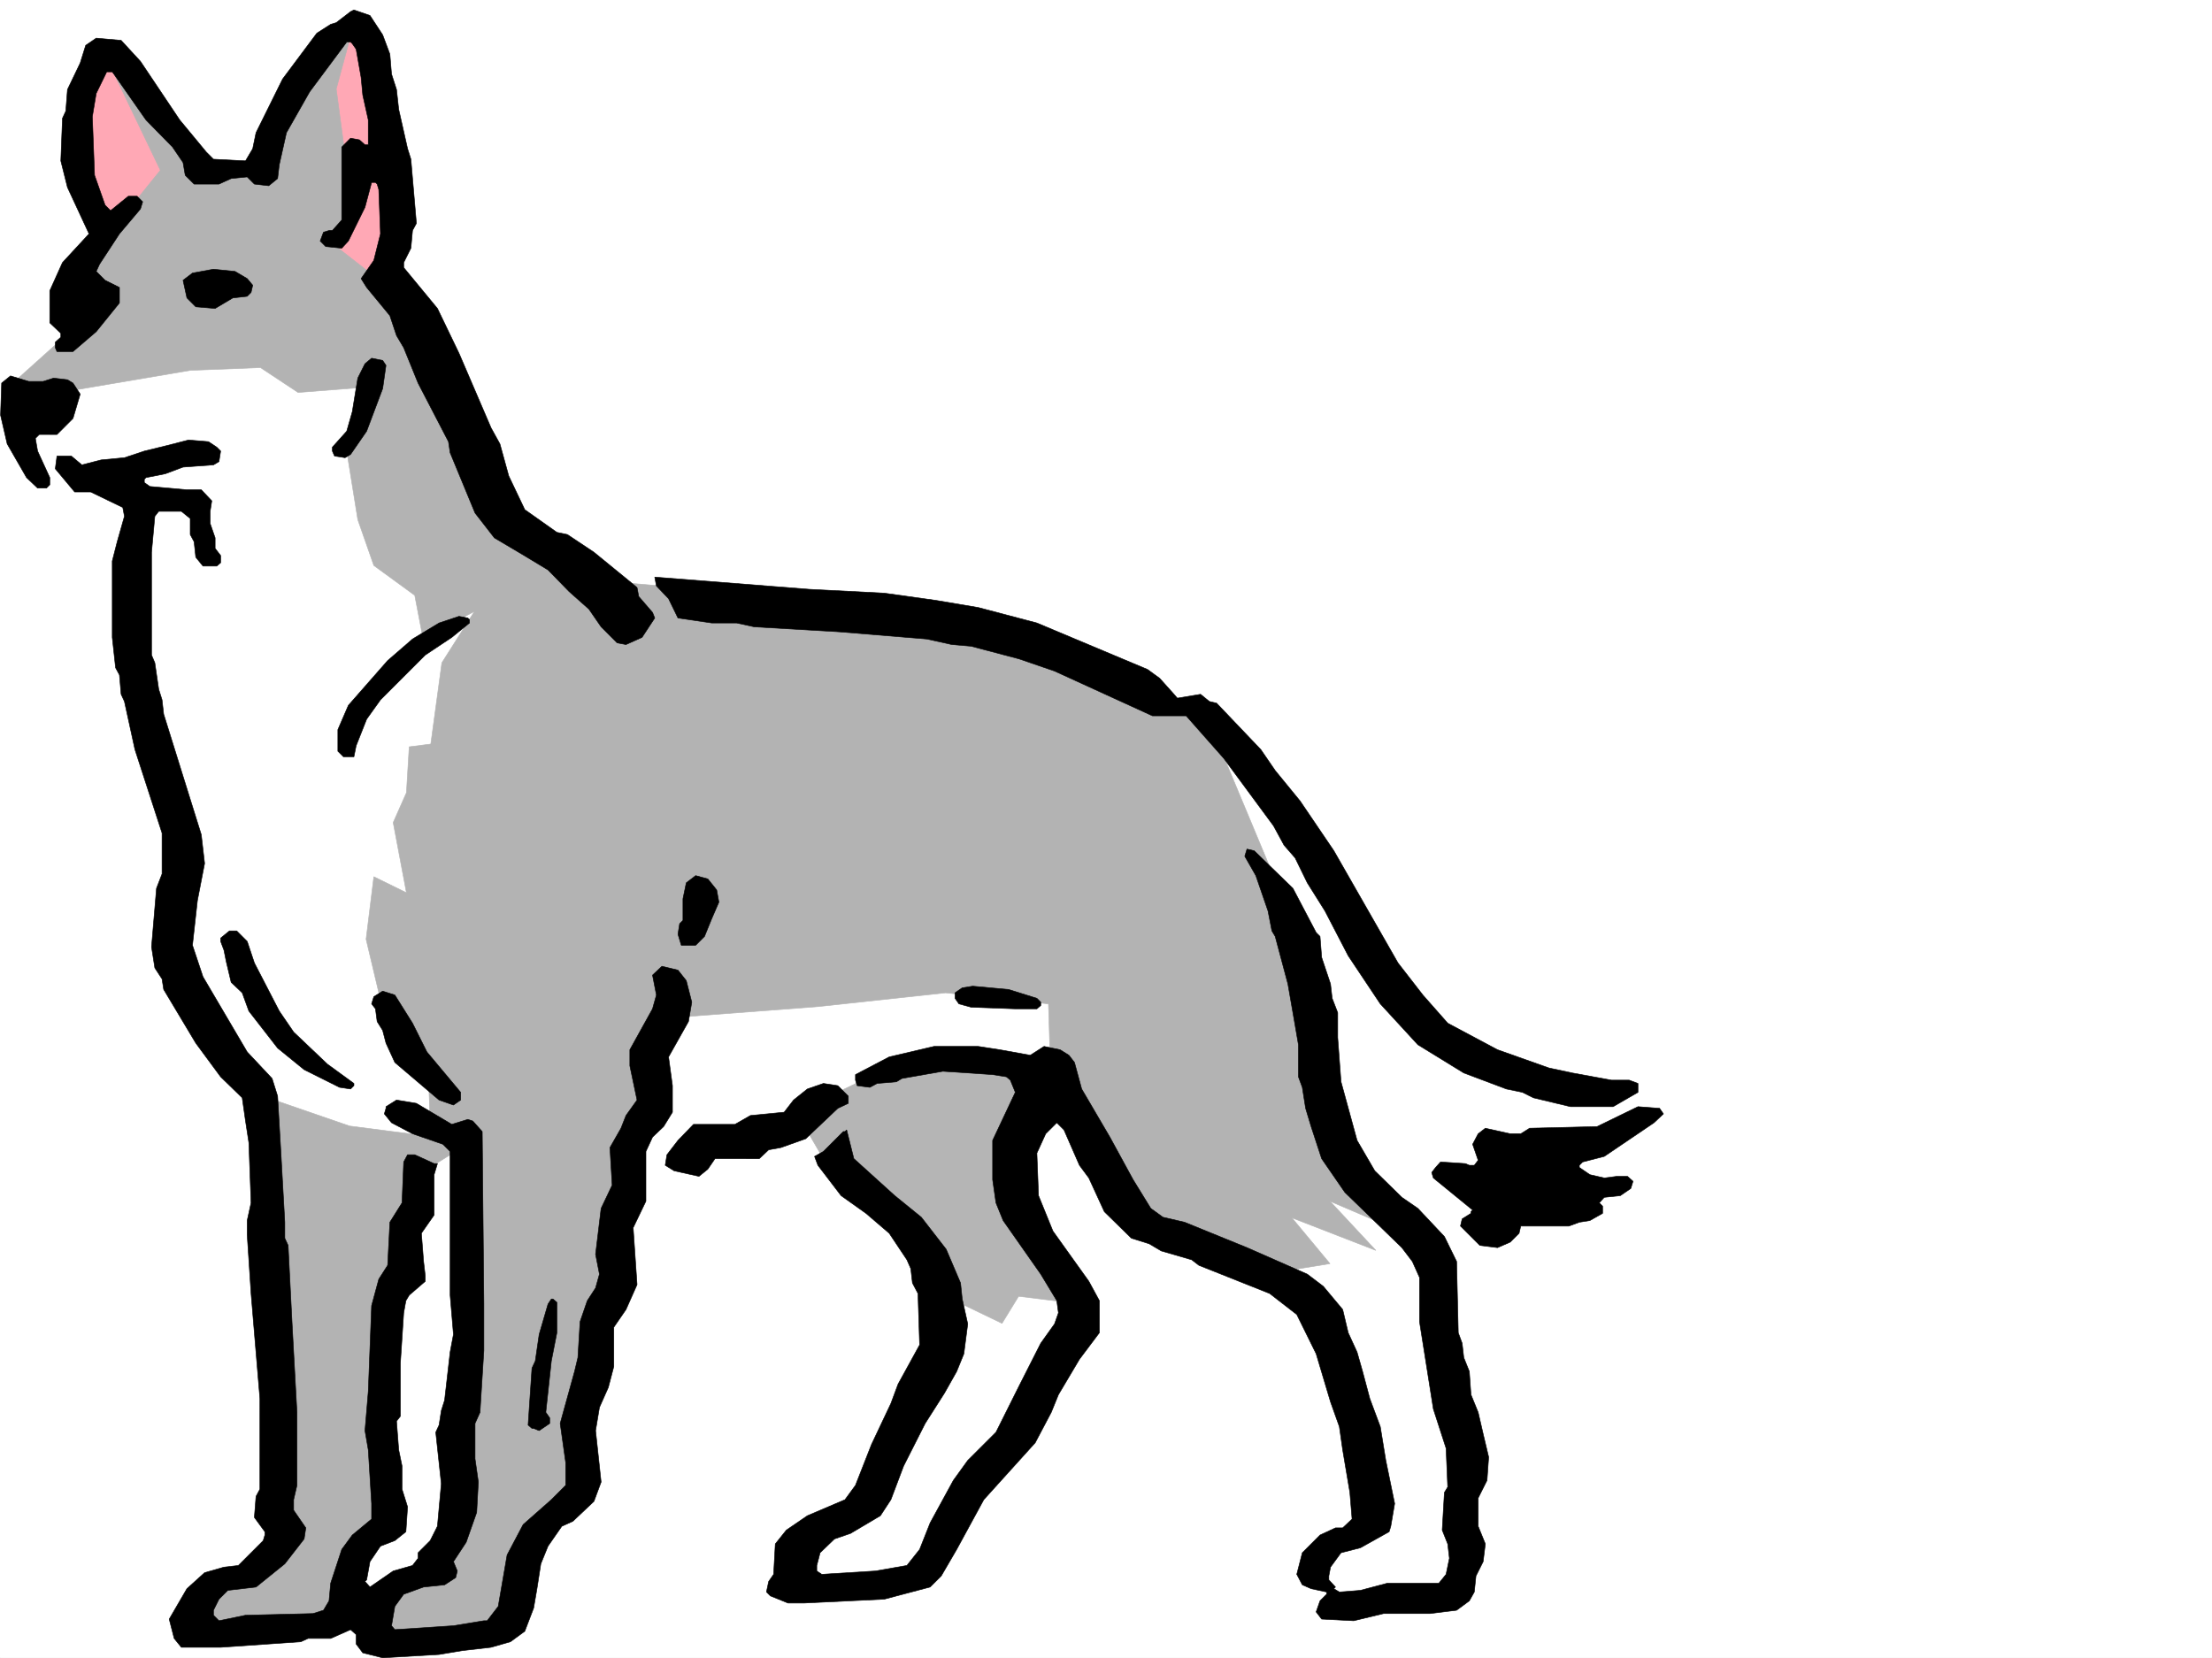
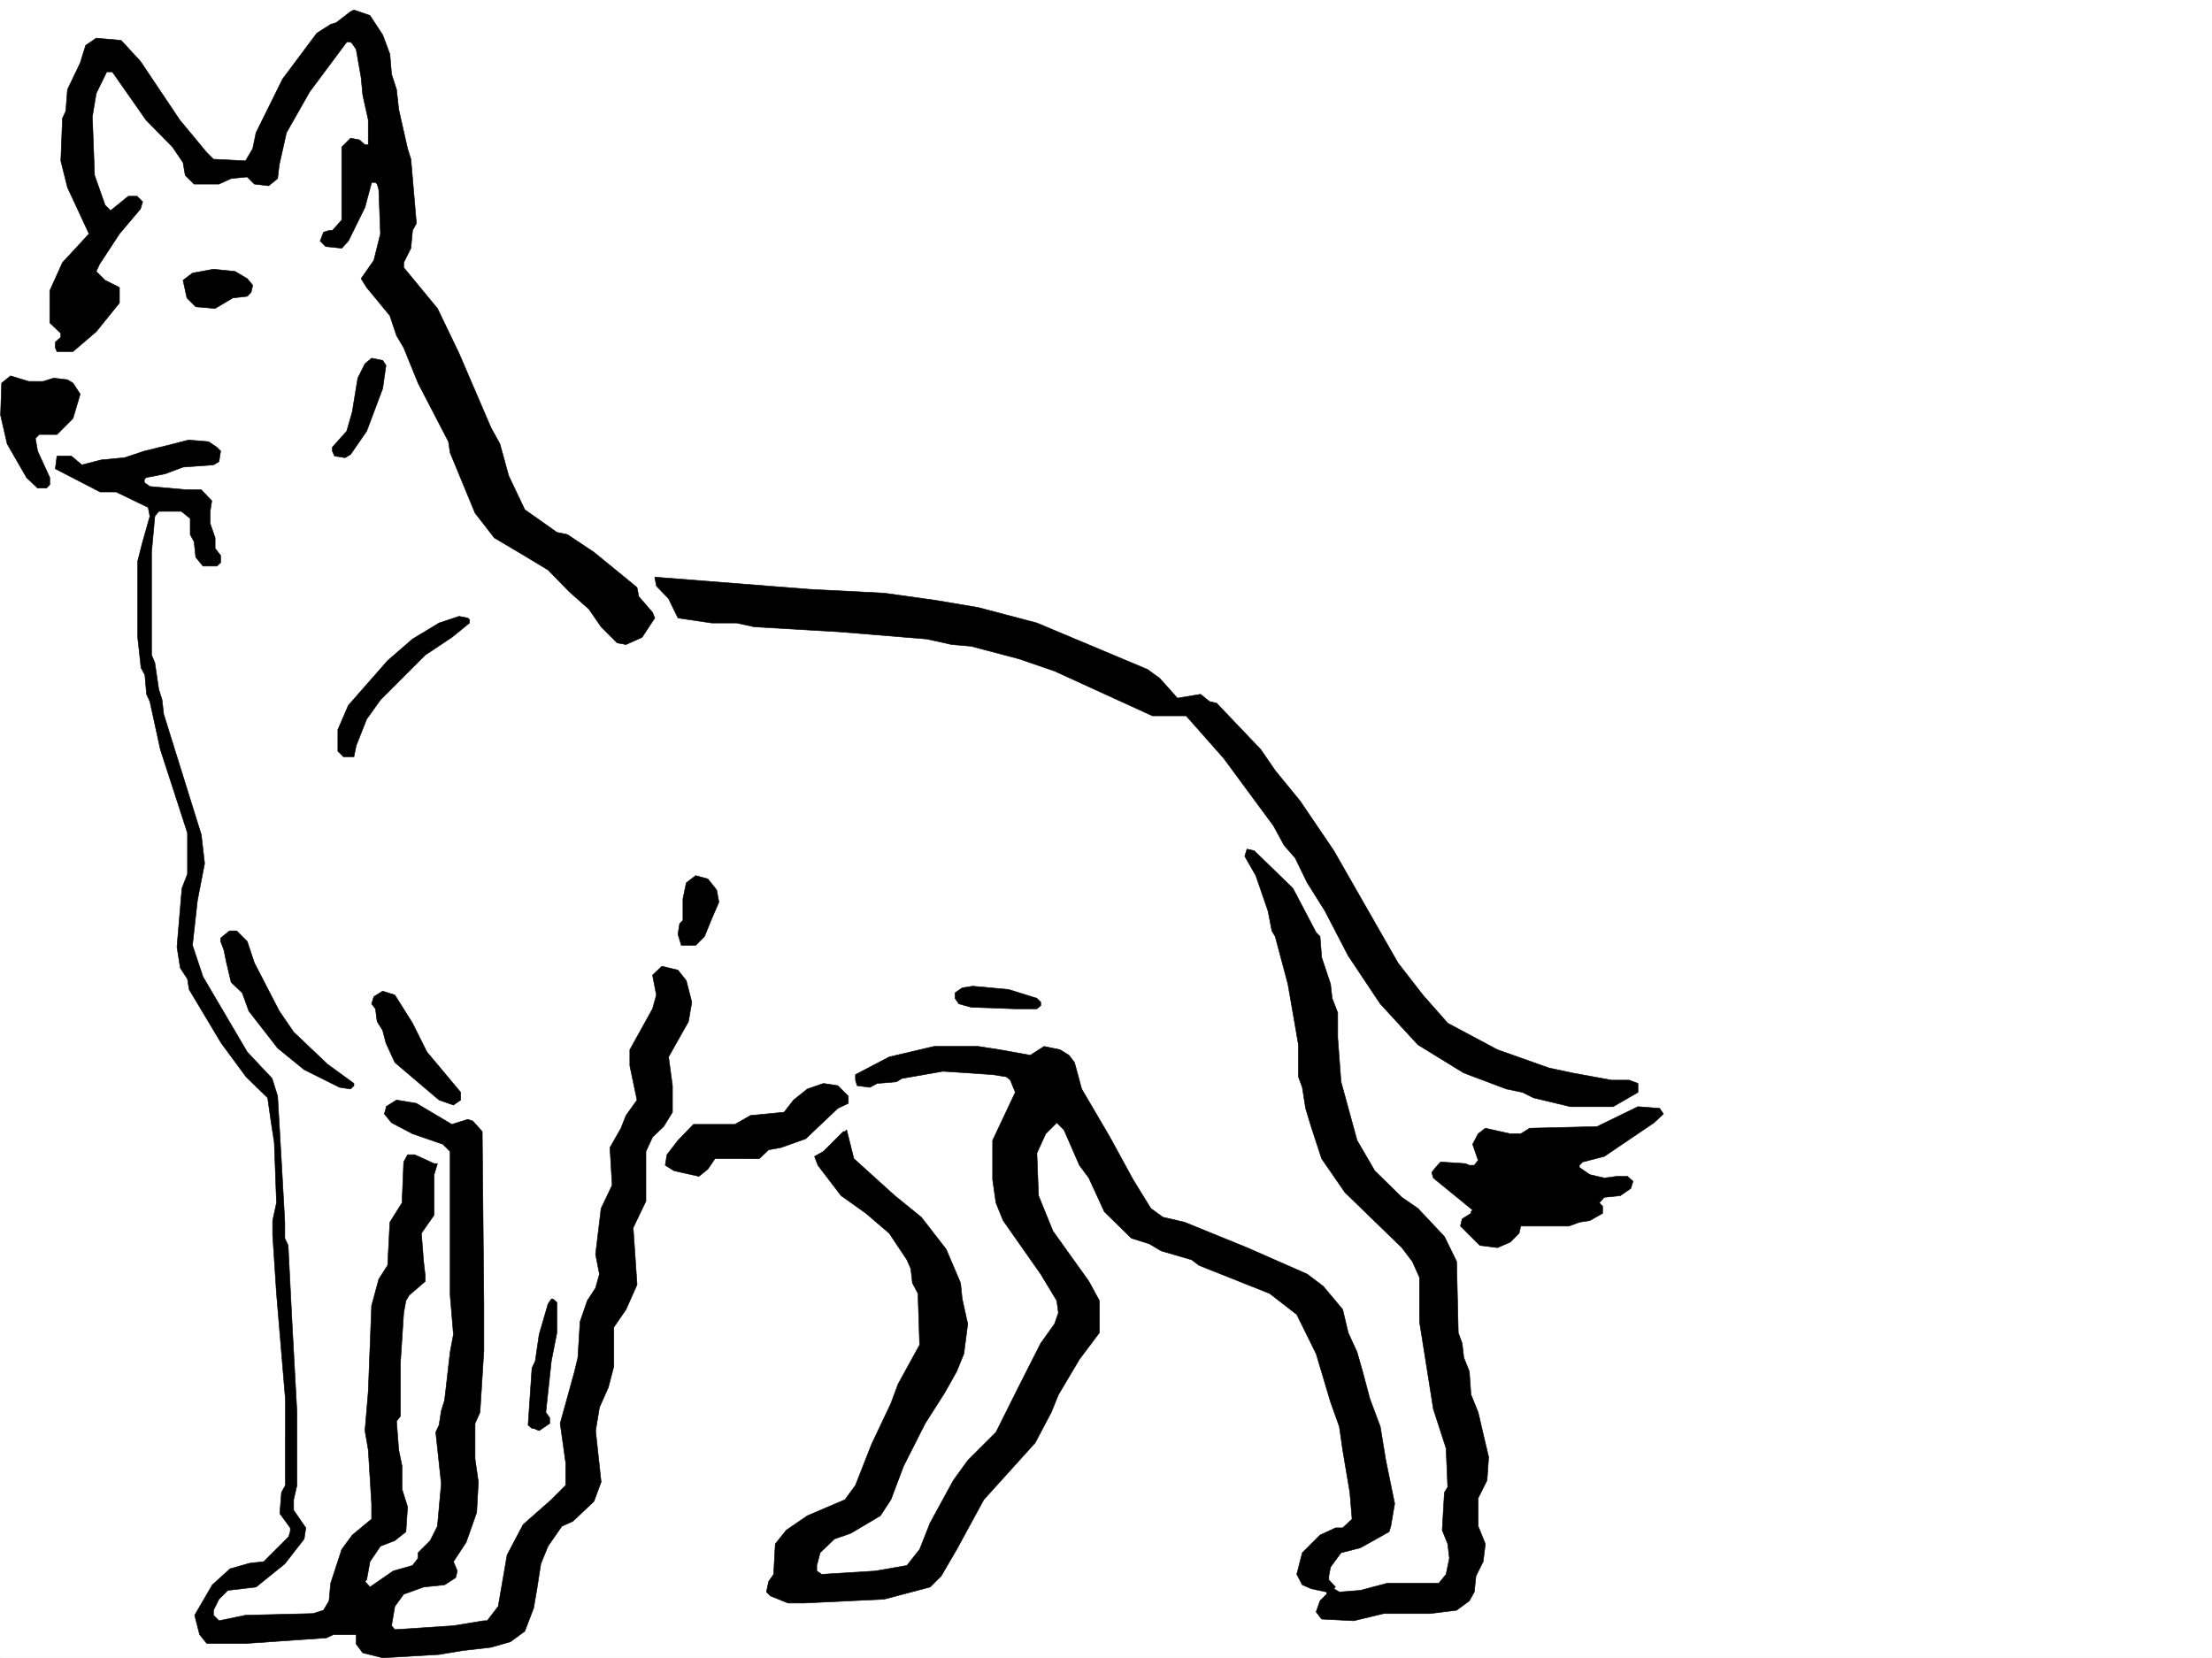
<svg xmlns="http://www.w3.org/2000/svg" width="2997.016" height="2246.668">
  <rect width="100%" height="100%" fill="#808080" stroke="none" />
  <defs>
    <clipPath id="a">
      <path d="M0 0h2997v2244.137H0Zm0 0" />
    </clipPath>
  </defs>
  <path fill="#fff" d="M0 2246.297h2997.016V0H0Zm0 0" />
  <g clip-path="url(#a)" transform="translate(0 2.16)">
    <path fill="#fff" fill-rule="evenodd" stroke="#fff" stroke-linecap="square" stroke-linejoin="bevel" stroke-miterlimit="10" stroke-width=".743" d="M.742 2244.137h2995.531V-2.16H.743Zm0 0" />
  </g>
-   <path fill="#fff" fill-rule="evenodd" stroke="#fff" stroke-linecap="square" stroke-linejoin="bevel" stroke-miterlimit="10" stroke-width=".743" d="m26.234 535.555 198.551-73.43 296.692 25.492L968.78 1162.48l690.075-168.558 230.769 325.82 73.43 95.13 264.472 66.667-47.937 54.7-176.067 143.066h-80.937l69.676 326.566-14.23 157.258-176.071 7.508-29.246-51.692 91.418-54.66-77.145-300.367-106.43-59.156-146.077-58.418-110.887-187.25-54.703 132.55 98.883 194.012-230.766 352.02-187.29 7.508 51.688-73.43 73.43-32.922 102.64-264.434-51.69-102.597-143.106-149.793-238.278 76.398-480.265-80.152-139.352-235.188 25.453-146.82-80.894-292.86 11.219-161.796-135.598-39.684Zm0 0" />
-   <path fill="#ffa8b5" fill-rule="evenodd" stroke="#ffa8b5" stroke-linecap="square" stroke-linejoin="bevel" stroke-miterlimit="10" stroke-width=".743" d="M140.094 69.676 271.98 226.937l113.899 3.754L477.293 40.43l47.937 146.078 18.73 136.3-77.183 135.602-326.683-146.82-44.18-121.328Zm0 0" />
-   <path fill="#b5b5b5" fill-rule="evenodd" stroke="#b5b5b5" stroke-linecap="square" stroke-linejoin="bevel" stroke-miterlimit="10" stroke-width=".743" d="m1078.926 1507.031 128.875-62.168 179.82 3.715-14.977 157.297 91.415 161.055-83.946-10.48-22.484 36.675-83.906-40.43-47.938-80.894-106.39-95.133zm0 0" />
-   <path fill="#b3b3b3" fill-rule="evenodd" stroke="#b3b3b3" stroke-linecap="square" stroke-linejoin="bevel" stroke-miterlimit="10" stroke-width=".743" d="m140.094 69.676 77.183 76.363 54.703 80.898h62.95l68.933-120.585 73.43-65.922-21.738 80.156 21.738 161.793-17.984 54.664 84.652 65.922 139.351 289.887 142.364 95.09 260.758 22.484 355.886 69.676 194.797 95.128 113.156 271.122 55.442 286.132 116.87 146.82-120.624-51.687 62.172 66.664-113.86-44.222 51.688 62.168-92.156 15.015-139.352-51.691-102.68-128.09-44.18-88.367-3.011-98.883-139.351-14.977-173.098 18.73-197.805 14.977-40.43 72.645v99.629l-21.742 143.066-36.715 139.313-18.726 153.547-80.156 117.574-26.235 106.351-182.832 15.016 17.985-70.422 65.921-40.469 33-113.074 11.223-450.902-69.676 43.441-40.468 275.613 7.507 194.016-47.976 44.184-17.985 77.144-197.77 29.207 17.95-65.883 87.66-40.468 3.754-62.172-29.207-564.758 128.13 44.184 110.144 14.23-3.754-95.09-62.207-80.898-21.7-91.38 10.477-84.648 44.184 21.7-17.946-95.09 17.946-40.469 3.753-62.172 29.247-3.75 14.976-110.105 44.184-69.64-69.676 36.714-11.223-58.453-55.445-40.43-21.738-62.168-14.23-88.367 29.206-91.414-95.875 7.508-50.945-33.707-95.172 3.754L59.2 535.555l-43.48-14.977 102.676-92.16-7.508-65.883 106.39-131.844zm0 0" />
  <path fill-rule="evenodd" stroke="#000" stroke-linecap="square" stroke-linejoin="bevel" stroke-miterlimit="10" stroke-width=".743" d="m518.465 47.195 9.777 26.196 2.227 26.98 6.765 20.957 2.973 26.977 12.004 53.18 4.496 14.23 7.469 86.879-5.242 9.738-2.227 23.969-9.738 19.469v6.765l45.71 55.406 29.208 60.684 43.437 101.11 12.004 21.742 11.965 43.437 21.742 45.672 43.477 30.73 14.234 2.973 35.973 23.969 53.176 43.437 5.238 4.5 2.265 12 18.73 21.703 2.974 7.508-17.204 26.196-21.742 9.734-12.004-2.227-21.699-21.738-16.5-23.969-26.98-23.968-28.465-29.207-35.973-21.704-36.715-21.738-26.195-33.703-33.742-81.64-2.23-14.977-41.212-79.414-19.472-47.934-9.735-16.46-8.992-26.981-31.476-38.2-7.508-11.964L506.5 352.8l8.996-35.973-2.27-59.902-2.23-7.508-2.266-2.227h-5.238l-8.996 33.704-22.48 45.668-8.993 9.738-21.703-2.23-7.504-7.508 4.496-11.965 7.504-2.266h4.5l12.707-14.234v-98.844l12.004-12.004 12.004 2.27 7.465 6.722h4.5V162.54l-7.469-33.703-2.27-23.969-6.726-38.203-5.238-7.504-2.266-2.23h-5.242l-50.203 67.41-31.477 55.441-9.734 43.442-2.23 18.687-12.004 9.777-19.469-2.269-9.738-9.734-21.739 2.226-16.5 7.508h-33.703l-12.004-11.965-2.972-17.242-14.235-20.957-35.968-36.715-43.48-62.168-2.231-3.012h-7.504l-14.235 29.207-5.238 31.477 3.008 79.41 14.234 40.43 7.469 7.508 24.008-19.512h11.965l7.504 7.508-3.008 9.738-28.465 33.703-26.98 41.211-4.497 9.734 12.004 11.965 19.473 9.739v20.996l-31.477 38.941-31.476 26.941h-21.7l-2.269-5.238v-7.469l7.508-6.765v-5.238L67.449 437.41v-43.437l17.203-38.203 35.973-38.942-29.21-62.914-8.993-35.969 2.23-57.675 4.496-9.735 2.266-29.207 17.246-35.933 7.469-23.97 14.23-9.734 33.743 2.97L190.3 83.124l53.215 79.414 35.972 43.441 9.735 9.735 43.441 2.23 9.734-16.46 4.497-21.704 35.972-72.687 46.45-62.168 18.73-11.965 7.508-2.266 19.472-14.976 4.496-2.23 21.739 7.468zm0 0" />
  <path fill-rule="evenodd" stroke="#000" stroke-linecap="square" stroke-linejoin="bevel" stroke-miterlimit="10" stroke-width=".743" d="m334.93 377.512 7.468 8.992-2.226 9.734-5.242 5.242-19.512 2.227-23.965 14.234-26.2-2.23-12.003-12.004-5.238-23.969 12.746-9.734 28.465-5.238 29.207 3.007zm188.03 117.574-4.495 31.473-21.7 57.671-21.738 31.477-7.507 4.457-14.235-2.227-2.969-6.726v-5.277l19.47-21.704 7.507-26.234 7.469-45.668 9.734-19.473 8.996-7.507 14.973 3.011zM58.453 516.824l14.234-4.496 18.727 2.227 7.469 4.496 9.777 14.976-9.777 32.961-21.7 21.742H53.216l-5.278 5.239 3.012 17.242 16.5 35.934v9.734l-4.5 4.496h-12l-14.976-14.23-26.239-45.668-8.992-38.985 1.488-43.441 12-9.735 24.715 7.508zm0 0" />
-   <path fill-rule="evenodd" stroke="#000" stroke-linecap="square" stroke-linejoin="bevel" stroke-miterlimit="10" stroke-width=".743" d="m293.719 605.934 5.238 5.277-2.266 14.234-7.468 4.457-41.211 3.008-23.969 8.996-26.234 5.239-2.27 2.265v4.461l7.508 5.277 50.203 4.497h19.473l14.23 14.976-2.226 14.23v16.462l6.726 19.472v14.23l7.504 9.739v9.734l-5.238 4.496h-18.727l-9.738-11.964-2.266-20.997-5.242-9.734v-21.7l-12.004-9.737h-30.691l-5.278 6.726-4.46 48.68V887.57l4.46 10.48 5.278 35.97 4.496 14.234 2.226 19.473 35.973 115.343 14.977 47.938 4.496 38.941-9.735 50.207-6.726 60.645 14.234 42.695 59.938 101.895 33.707 35.933 7.504 23.969 4.496 77.145 5.242 93.644v21.7l4.496 9.734 5.238 103.382 6.727 122.813v98.883l-4.496 19.472v14.23l16.5 23.97-2.27 14.976-26.195 33.703-38.984 31.477-38.2 4.496-12.004 11.965-7.468 14.976v6.762l7.468 7.469 35.973-7.469 91.414-2.265 14.234-4.497 7.504-12.707 2.23-23.968 14.977-45.707 14.27-19.473 26.2-21.703v-20.996l-4.497-72.649-4.5-26.195 4.5-53.215 4.496-116.09 9.735-35.93 12.003-18.73 3.012-58.414 16.461-26.238 2.266-55.403 5.242-9.738h9.734l26.235 11.965h4.5l-4.5 14.977v54.699l-17.242 24.71 2.972 38.204 2.266 19.469v7.468l-21.739 18.73-4.496 7.509-2.972 16.46-4.496 68.192v71.902l-5.239 6.727 2.973 38.941 4.496 21.742v31.434l7.508 23.969-2.27 33.707-14.976 12.004-19.469 7.465-14.234 21-4.496 24.71-2.27 2.227 6.766 7.508 31.476-21.738 26.196-7.47 7.507-9.737v-7.504l16.461-16.461 9.778-19.473 5.238-57.672-7.508-69.676 4.496-9.738 3.012-19.472 4.496-14.231 7.469-65.18 4.496-23.968-4.496-53.176v-194.719l-9.738-9.734-41.211-14.235-28.465-14.972-9.735-12.004 2.227-7.508v-2.23l14.273-8.993 26.942 4.496 47.972 28.465 21.704-6.726 6.761 2.23 12.746 14.23 2.23 233.704v62.91l-5.237 83.87-6.727 15.017v47.933l4.496 31.438-2.266 41.21-14.234 40.43-17.242 26.239 5.238 12.707-2.226 8.992-14.977 9.734-28.504 3.012-26.941 9.734-12.004 16.461-4.496 26.238 4.496 5.239 79.414-5.239 41.21-6.765h4.497l14.977-19.473 12.003-69.637 21.739-41.21 38.199-33.704 19.473-19.472v-30.692l-7.47-53.175 19.473-70.422 4.497-18.727 2.972-48.68 9.774-28.464 11.222-17.243 5.239-18.73-5.239-26.941 7.508-62.168 14.977-31.477-3.012-50.906 14.977-26.238 6.761-17.243 14.977-20.957-9.735-46.449v-21.703l30.73-55.441 5.24-18.731-5.24-26.941 12.747-12.004 21.703 5.242 11.258 14.23 7.469 29.207-4.496 26.239-26.98 47.937 5.28 38.942v35.972l-12.004 19.473-14.976 14.23-8.992 19.473v67.41l-17.242 35.93 5.238 77.144-14.977 33.707-16.5 23.97v53.175l-7.469 28.465-12.003 26.976-5.239 31.477 7.508 69.637-9.734 26.238-28.504 26.937-14.977 6.766-18.73 26.938-9.735 23.968-5.238 33.707-4.496 26.235-12.004 31.437-19.473 14.23-26.238 7.509-38.941 4.496-31.477 5.238-76.441 4.5-26.938-6.766-8.996-11.965v-12.746l-7.504-6.726-26.98 11.965h-30.695l-9.774 4.496-43.441 3.011-65.18 4.497h-53.215l-9.734-12.004-6.727-26.196 23.969-41.21 23.969-21.704 26.238-7.508 19.469-2.226 33.707-33.703 2.265-7.508v-4.496l-14.23-19.473 2.227-28.465 5.238-9.738V1895.02l-11.961-142.325-5.242-79.41v-19.472l5.242-23.97-3.012-81.64-4.496-29.207-4.496-31.477-29.211-28.425-33.703-45.707-43.48-72.649-2.227-14.23-9.774-14.977-4.46-28.465 6.726-79.41 7.508-19.472v-55.407l-36.715-113.117-14.234-65.18-4.496-9.734-2.266-26.195-5.242-9.738-4.496-41.211v-103.34l6.726-26.239 9.774-34.445-2.266-11.965-43.441-20.996h-21.739L74.914 635.18l2.27-17.243h19.472l14.23 11.965 26.239-6.726 31.473-3.012 26.941-8.953 30.734-7.508 29.207-7.508 26.977 2.27zM1198.063 803.7l69.675 9.737 57.672 9.735 79.453 20.957 149.832 62.914 16.5 12.004 19.473 21.7 4.496 5.237 31.473-5.238 11.965 9.734 9.738 2.27 59.937 62.91 19.512 28.465 33.703 41.215 45.711 67.406 86.918 152.02 33.703 43.441 33.707 38.2 67.446 35.972 69.675 24.71 31.477 6.727 53.215 9.735h23.968l11.965 4.496v12.004l-33.703 19.472h-57.715l-50.164-12.003-15.015-7.47-21.7-4.495-57.71-21.739-62.168-38.199-50.95-55.406-43.48-65.18-31.473-60.644-23.969-38.2-16.46-33.706-15.016-17.243-14.23-26.195-67.41-91.418-50.946-57.672h-45.711l-132.625-60.644-47.977-16.5-65.18-17.204-26.195-2.269-33.746-7.465-118.355-9.738-38.238-2.266-77.145-4.496-24.008-5.242h-33.703l-45.707-6.723-12.75-26.238-16.46-17.203-2.266-12.004 209.066 16.5zm0 0" />
+   <path fill-rule="evenodd" stroke="#000" stroke-linecap="square" stroke-linejoin="bevel" stroke-miterlimit="10" stroke-width=".743" d="m293.719 605.934 5.238 5.277-2.266 14.234-7.468 4.457-41.211 3.008-23.969 8.996-26.234 5.239-2.27 2.265v4.461l7.508 5.277 50.203 4.497h19.473l14.23 14.976-2.226 14.23v16.462l6.726 19.472v14.23l7.504 9.739v9.734l-5.238 4.496h-18.727l-9.738-11.964-2.266-20.997-5.242-9.734v-21.7l-12.004-9.737h-30.691l-5.278 6.726-4.46 48.68V887.57l4.46 10.48 5.278 35.97 4.496 14.234 2.226 19.473 35.973 115.343 14.977 47.938 4.496 38.941-9.735 50.207-6.726 60.645 14.234 42.695 59.938 101.895 33.707 35.933 7.504 23.969 4.496 77.145 5.242 93.644v21.7l4.496 9.734 5.238 103.382 6.727 122.813v98.883l-4.496 19.472v14.23l16.5 23.97-2.27 14.976-26.195 33.703-38.984 31.477-38.2 4.496-12.004 11.965-7.468 14.976v6.762l7.468 7.469 35.973-7.469 91.414-2.265 14.234-4.497 7.504-12.707 2.23-23.968 14.977-45.707 14.27-19.473 26.2-21.703v-20.996l-4.497-72.649-4.5-26.195 4.5-53.215 4.496-116.09 9.735-35.93 12.003-18.73 3.012-58.414 16.461-26.238 2.266-55.403 5.242-9.738h9.734l26.235 11.965h4.5l-4.5 14.977v54.699l-17.242 24.71 2.972 38.204 2.266 19.469v7.468l-21.739 18.73-4.496 7.509-2.972 16.46-4.496 68.192v71.902l-5.239 6.727 2.973 38.941 4.496 21.742v31.434l7.508 23.969-2.27 33.707-14.976 12.004-19.469 7.465-14.234 21-4.496 24.71-2.27 2.227 6.766 7.508 31.476-21.738 26.196-7.47 7.507-9.737v-7.504l16.461-16.461 9.778-19.473 5.238-57.672-7.508-69.676 4.496-9.738 3.012-19.472 4.496-14.231 7.469-65.18 4.496-23.968-4.496-53.176v-194.719l-9.738-9.734-41.211-14.235-28.465-14.972-9.735-12.004 2.227-7.508v-2.23l14.273-8.993 26.942 4.496 47.972 28.465 21.704-6.726 6.761 2.23 12.746 14.23 2.23 233.704v62.91l-5.237 83.87-6.727 15.017v47.933l4.496 31.438-2.266 41.21-14.234 40.43-17.242 26.239 5.238 12.707-2.226 8.992-14.977 9.734-28.504 3.012-26.941 9.734-12.004 16.461-4.496 26.238 4.496 5.239 79.414-5.239 41.21-6.765h4.497l14.977-19.473 12.003-69.637 21.739-41.21 38.199-33.704 19.473-19.472v-30.692l-7.47-53.175 19.473-70.422 4.497-18.727 2.972-48.68 9.774-28.464 11.222-17.243 5.239-18.73-5.239-26.941 7.508-62.168 14.977-31.477-3.012-50.906 14.977-26.238 6.761-17.243 14.977-20.957-9.735-46.449v-21.703l30.73-55.441 5.24-18.731-5.24-26.941 12.747-12.004 21.703 5.242 11.258 14.23 7.469 29.207-4.496 26.239-26.98 47.937 5.28 38.942v35.972l-12.004 19.473-14.976 14.23-8.992 19.473v67.41l-17.242 35.93 5.238 77.144-14.977 33.707-16.5 23.97v53.175l-7.469 28.465-12.003 26.976-5.239 31.477 7.508 69.637-9.734 26.238-28.504 26.937-14.977 6.766-18.73 26.938-9.735 23.968-5.238 33.707-4.496 26.235-12.004 31.437-19.473 14.23-26.238 7.509-38.941 4.496-31.477 5.238-76.441 4.5-26.938-6.766-8.996-11.965v-12.746h-30.695l-9.774 4.496-43.441 3.011-65.18 4.497h-53.215l-9.734-12.004-6.727-26.196 23.969-41.21 23.969-21.704 26.238-7.508 19.469-2.226 33.707-33.703 2.265-7.508v-4.496l-14.23-19.473 2.227-28.465 5.238-9.738V1895.02l-11.961-142.325-5.242-79.41v-19.472l5.242-23.97-3.012-81.64-4.496-29.207-4.496-31.477-29.211-28.425-33.703-45.707-43.48-72.649-2.227-14.23-9.774-14.977-4.46-28.465 6.726-79.41 7.508-19.472v-55.407l-36.715-113.117-14.234-65.18-4.496-9.734-2.266-26.195-5.242-9.738-4.496-41.211v-103.34l6.726-26.239 9.774-34.445-2.266-11.965-43.441-20.996h-21.739L74.914 635.18l2.27-17.243h19.472l14.23 11.965 26.239-6.726 31.473-3.012 26.941-8.953 30.734-7.508 29.207-7.508 26.977 2.27zM1198.063 803.7l69.675 9.737 57.672 9.735 79.453 20.957 149.832 62.914 16.5 12.004 19.473 21.7 4.496 5.237 31.473-5.238 11.965 9.734 9.738 2.27 59.937 62.91 19.512 28.465 33.703 41.215 45.711 67.406 86.918 152.02 33.703 43.441 33.707 38.2 67.446 35.972 69.675 24.71 31.477 6.727 53.215 9.735h23.968l11.965 4.496v12.004l-33.703 19.472h-57.715l-50.164-12.003-15.015-7.47-21.7-4.495-57.71-21.739-62.168-38.199-50.95-55.406-43.48-65.18-31.473-60.644-23.969-38.2-16.46-33.706-15.016-17.243-14.23-26.195-67.41-91.418-50.946-57.672h-45.711l-132.625-60.644-47.977-16.5-65.18-17.204-26.195-2.269-33.746-7.465-118.355-9.738-38.238-2.266-77.145-4.496-24.008-5.242h-33.703l-45.707-6.723-12.75-26.238-16.46-17.203-2.266-12.004 209.066 16.5zm0 0" />
  <path fill-rule="evenodd" stroke="#000" stroke-linecap="square" stroke-linejoin="bevel" stroke-miterlimit="10" stroke-width=".743" d="M636.117 839.633v4.496l-23.969 19.473-35.972 23.968-60.68 60.684-18.73 26.195-14.235 35.973-3.008 14.976H465.29l-7.508-7.507v-29.207l14.235-32.961 53.214-60.645 33.704-29.207 35.972-21.742 26.98-8.992 11.966 2.27zm1115.641 364.023 31.476 59.938 5.239 5.242 2.23 28.465 12.004 35.93 2.227 19.472 7.507 19.473v33.703l4.496 59.941 21.739 79.41 23.969 41.176 36.714 35.969 21.743 14.977 35.93 38.199 16.503 33.707 2.266 96.613 5.238 14.234 2.23 19.473 7.508 18.727 2.227 31.437 9.738 23.969 6.762 29.246 7.469 31.437-2.227 31.477-12.004 23.965v38.203l9.735 23.969-2.973 23.969-9.735 19.468-2.269 21.703-6.723 12.004-17.242 12.707-35.973 4.496h-62.914l-40.468 9.735-43.477-2.227-7.469-9.738 5.239-14.973 8.992-8.996v-3.008l-20.996-4.496-11.965-5.242-7.508-14.23 7.508-29.207 23.969-23.97 20.957-9.737h9.777l12.707-11.965-2.973-35.969-9.734-57.676-4.496-31.472-12.004-33.707-19.473-65.141-26.238-53.176-36.715-28.465-95.91-38.199-9.738-7.508-41.211-11.965-16.461-9.734-24.008-7.508-36.676-35.933-20.996-45.707-12.746-17.204-20.957-47.937-9.734-9.734-15.016 14.972-11.965 26.2 2.227 57.671 19.472 47.938 48.72 68.148 14.234 26.239v43.437l-26.98 35.934-28.466 47.937-9.734 23.969-21.742 41.21-69.676 77.145-36.715 67.41-20.957 35.97-15.016 14.976-62.168 16.46-108.66 5.24h-21.699l-24.008-9.735-5.238-5.239 3.012-14.234 6.722-9.734 2.27-41.172 14.976-18.73 28.465-19.473 50.946-21.739 14.234-19.472 21.738-55.403 26.235-55.445 9.738-26.234 29.207-53.18-2.23-69.637-7.504-14.23-2.23-19.473-5.278-12.004-23.969-35.933-31.476-26.977-33.704-23.969-31.476-41.172-4.496-12.003 12.004-6.727 26.98-26.98h2.227l2.27-2.227 9.734 38.941 55.445 50.168 35.969 29.207 33.707 43.442 19.472 45.707 2.266 21.7 7.469 33.702-5.239 40.469-9.738 23.969-16.46 29.207-26.235 41.215-29.207 57.671-17.246 45.668-14.23 21.739-40.47 23.968-21.738 7.47-19.472 18.73-4.497 17.242v7.469l6.723 4.496 72.688-4.496 42.699-7.47 17.242-21.737 14.23-35.934 31.477-57.672 19.473-26.98 38.238-38.2 31.438-62.914 29.246-57.671 18.73-26.239 5.238-14.972-2.226-16.461-21.742-35.973-50.946-72.648-9.738-23.97-4.496-31.437v-53.175l30.695-65.18-6.726-16.5-5.239-4.457-18.73-3.008-67.445-4.5-55.446 9.738-7.508 4.496-26.195 2.227-9.738 5.281-17.242-2.27-2.266-7.507v-7.465l45.707-23.969 60.684-14.234h59.937l29.25 4.496 41.211 7.469 18.727-11.965 21.742 4.496 11.965 7.469 7.504 9.734 9.738 35.973 38.2 65.18 31.476 57.671 23.968 38.946 16.5 11.964 29.207 6.766 84.653 34.445 81.68 35.934 21.738 16.5 26.238 31.437 7.465 31.473 12.004 26.2 7.468 26.234 9.778 36.715 14.23 38.164 7.47 45.707 12.003 58.414-5.238 30.734-2.27 7.469-38.941 21.738-26.239 6.727-14.23 19.468-2.27 12.004v5.243l8.993 9.734-2.227 2.23 7.508 4.496 28.465-2.23 36.715-9.734h69.675l9.735-12.004 4.496-21.703-2.266-19.47-7.469-18.73 2.97-50.945 4.5-7.469-2.231-52.433-17.242-53.215-18.73-118.317v-59.941l-9.735-21.7-14.235-18.73-77.183-74.914-31.473-45.672-14.234-43.437-7.469-24.75-4.496-28.426-5.238-14.234v-43.477l-4.497-26.199-9.777-56.188-17.203-64.394-4.496-7.508-5.238-26.941-16.5-47.938-14.977-26.234 2.973-9.735 9.773 2.266zm-780.711 2.266 2.973 16.46-9.735 22.485-9.738 23.969-12.004 11.965h-19.469l-4.496-14.977 2.266-14.234 4.496-4.496v-29.207l4.496-21.7 12.707-9.738 16.5 4.496zm-636.117 69.637 9.738 29.207 33.703 65.18 19.473 28.464 45.707 43.442 35.972 26.195v3.012l-4.496 4.496-14.976-2.227-47.977-23.969-35.933-29.246-38.98-50.168-8.993-24.71-14.977-14.231-6.765-28.465-2.969-14.976-4.5-12.004v-4.496l11.965-9.735h9.777zm0 0" />
  <path fill-rule="evenodd" stroke="#000" stroke-linecap="square" stroke-linejoin="bevel" stroke-miterlimit="10" stroke-width=".743" d="m1404.863 1352.703 5.239 5.238v4.5l-5.239 4.496h-29.246l-59.941-2.23-16.461-4.496-5.238-7.508v-7.469l9.734-6.761 14.234-2.23 48.68 4.495zm-845.929 33.703 19.472 38.985 45.707 54.66v10.48l-9.734 6.766-19.473-6.766-59.941-50.949-12.004-26.195-4.496-17.243-7.469-11.964-2.266-17.243-5.238-6.726 3.008-9.734 11.965-7.508 16.5 5.238zm590.41 98.887v9.734l-14.23 6.727-43.442 41.21-33.742 12.005-16.461 2.972-12.746 12H968.78l-9.738 14.235-12 9.734-33.707-7.504-12.004-7.468 2.27-14.235 14.976-19.473 20.996-21.738h56.184l21-12.004 45.668-4.457 12.746-16.5 18.73-14.976 21.739-7.508 19.472 3.012zm1104.418 23.969-12.746 12.004-67.446 45.668-29.21 7.507-4.497 4.496v2.97l14.235 9.737 19.472 4.497 17.243-2.23h14.23l7.508 6.726-3.012 9.734-14.23 9.738-21.739 2.266-6.726 7.469 4.496 4.496v9.738l-17.242 9.734-14.235 2.27-14.23 5.238h-65.18l-2.27 9.735-11.964 11.965-17.242 7.507-23.97-3.011-26.234-26.196 2.266-9.734 11.965-7.508v-2.23l2.27-2.266-53.215-43.441-2.23-7.47 5.241-6.765 6.723-7.465 33.742 2.227 5.242 2.27h6.723l5.242-6.766-7.469-21.7 7.47-14.234 9.734-7.507 33.742 7.507h14.234l11.965-7.507 91.414-2.227 55.445-26.98 29.246 2.23zM754.512 1764.66v41.211l-7.508 38.203-7.504 69.637 5.277 7.508v7.508l-14.273 9.734-7.465-3.012h-2.27l-5.238-4.496 5.239-77.144 4.496-9.735 5.238-35.972 12.004-41.172 4.496-6.766h2.23zm0 0" />
</svg>